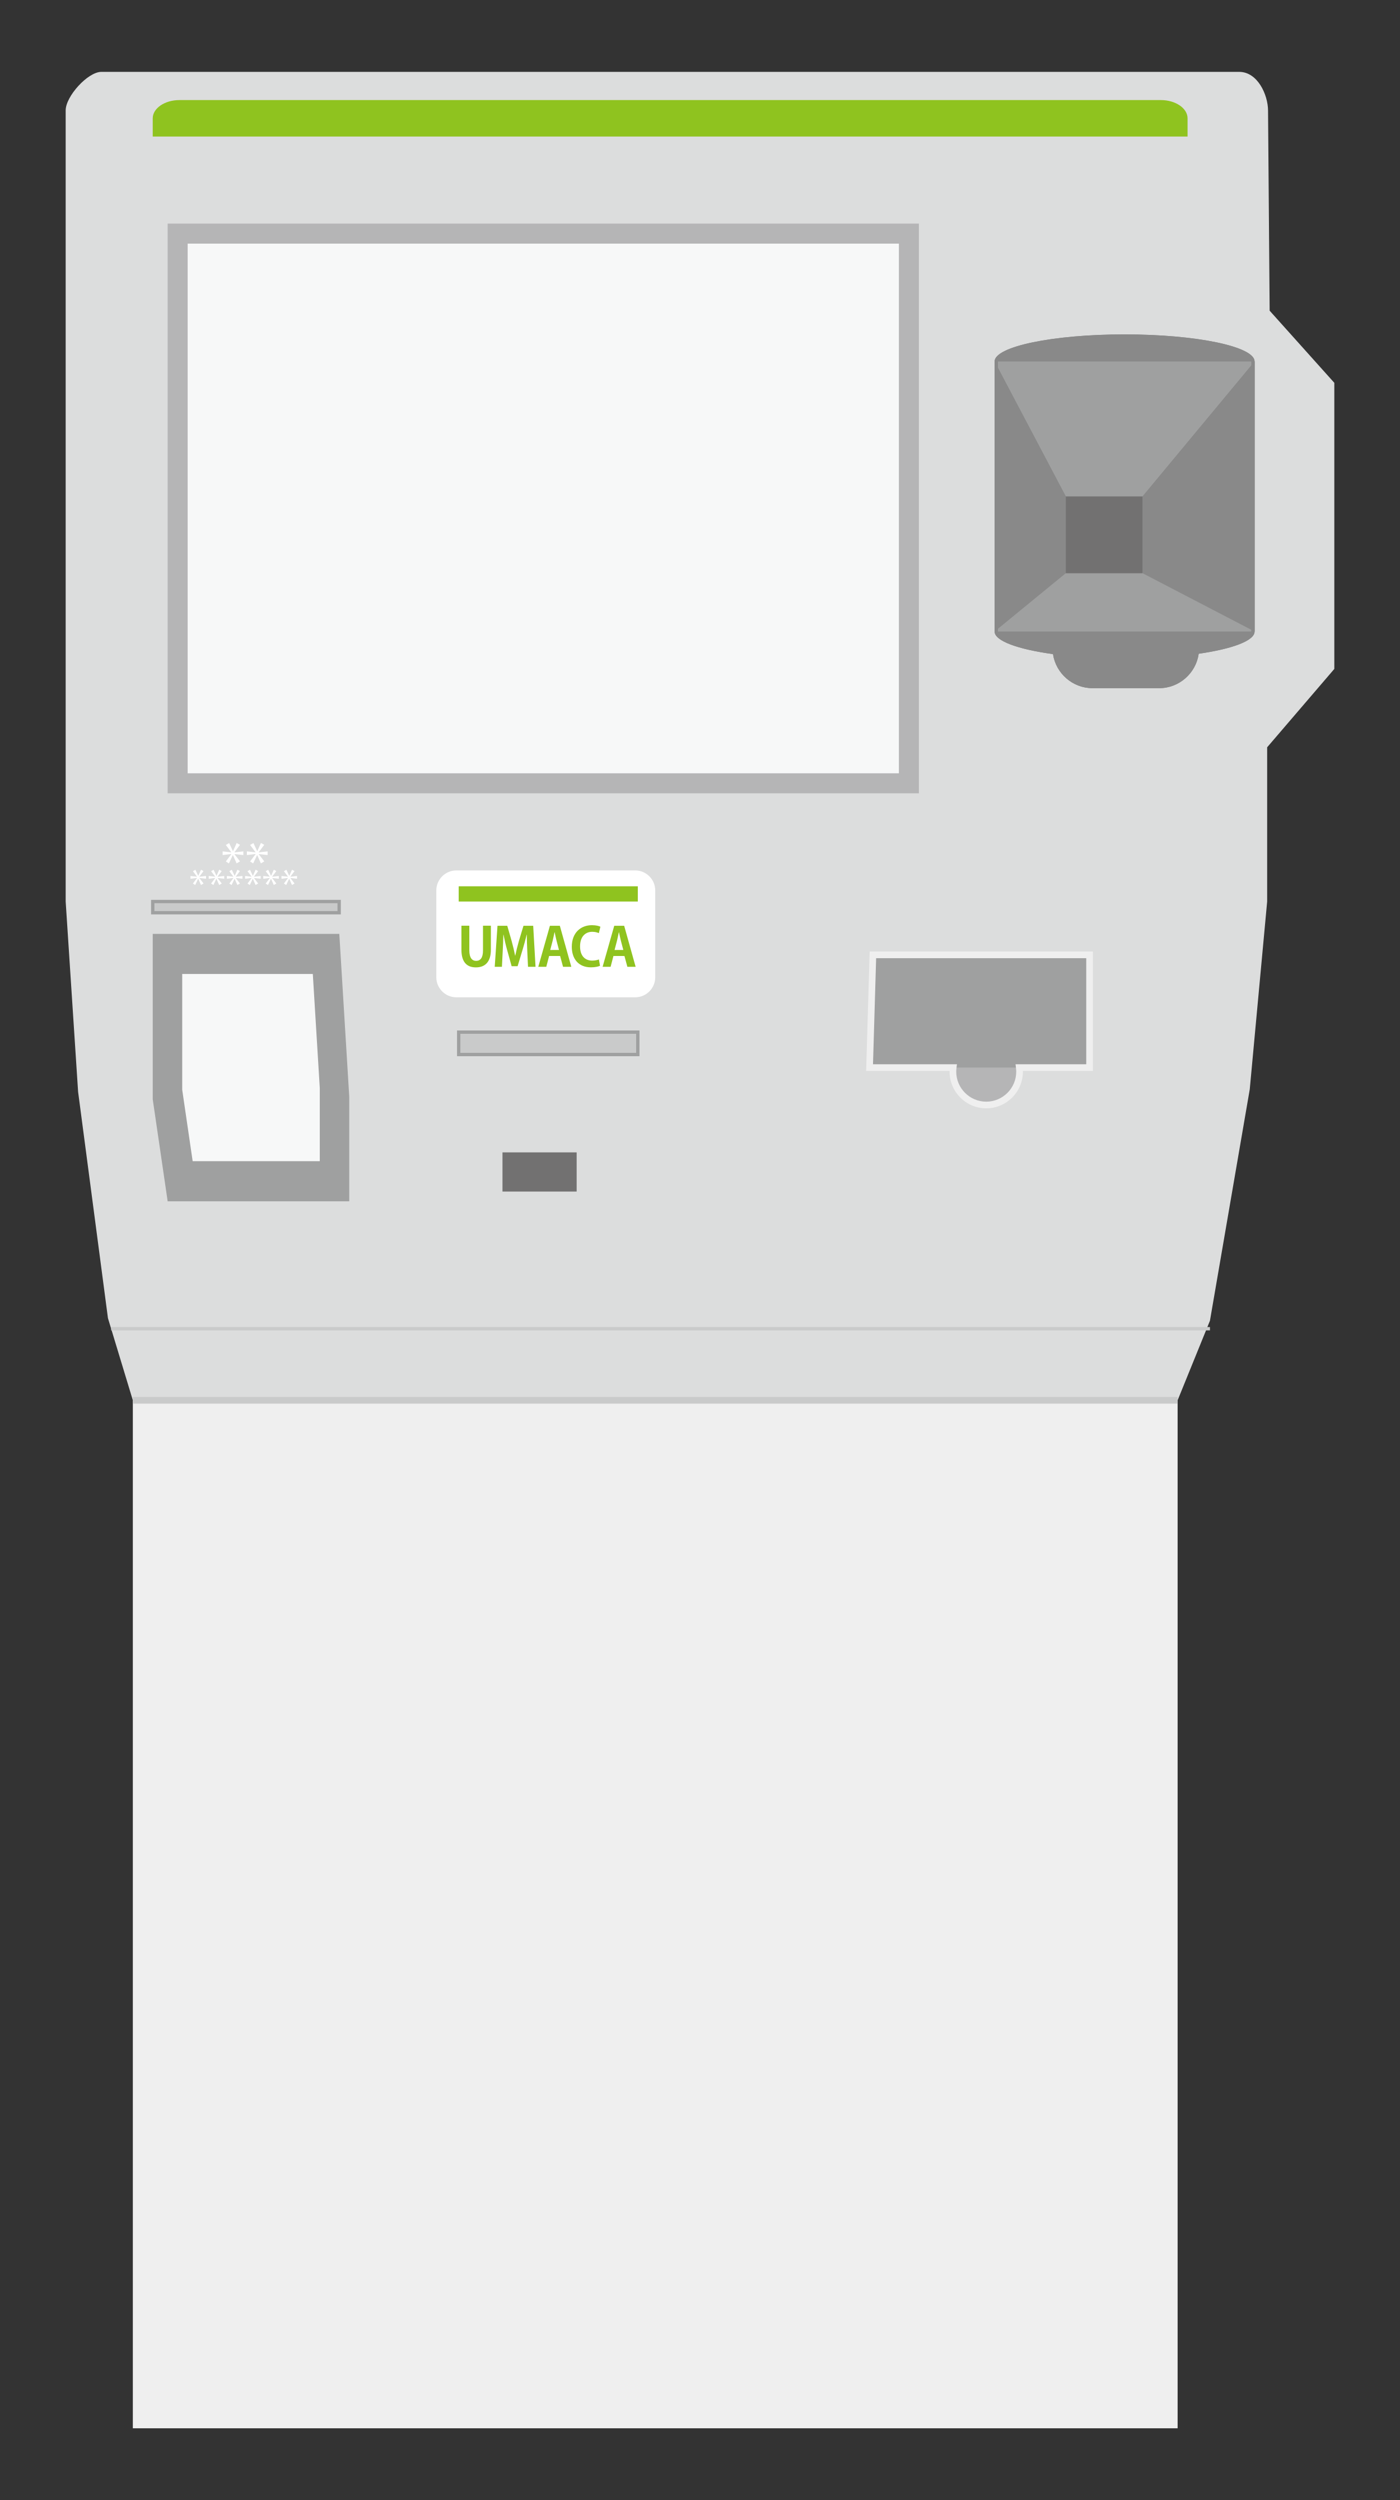
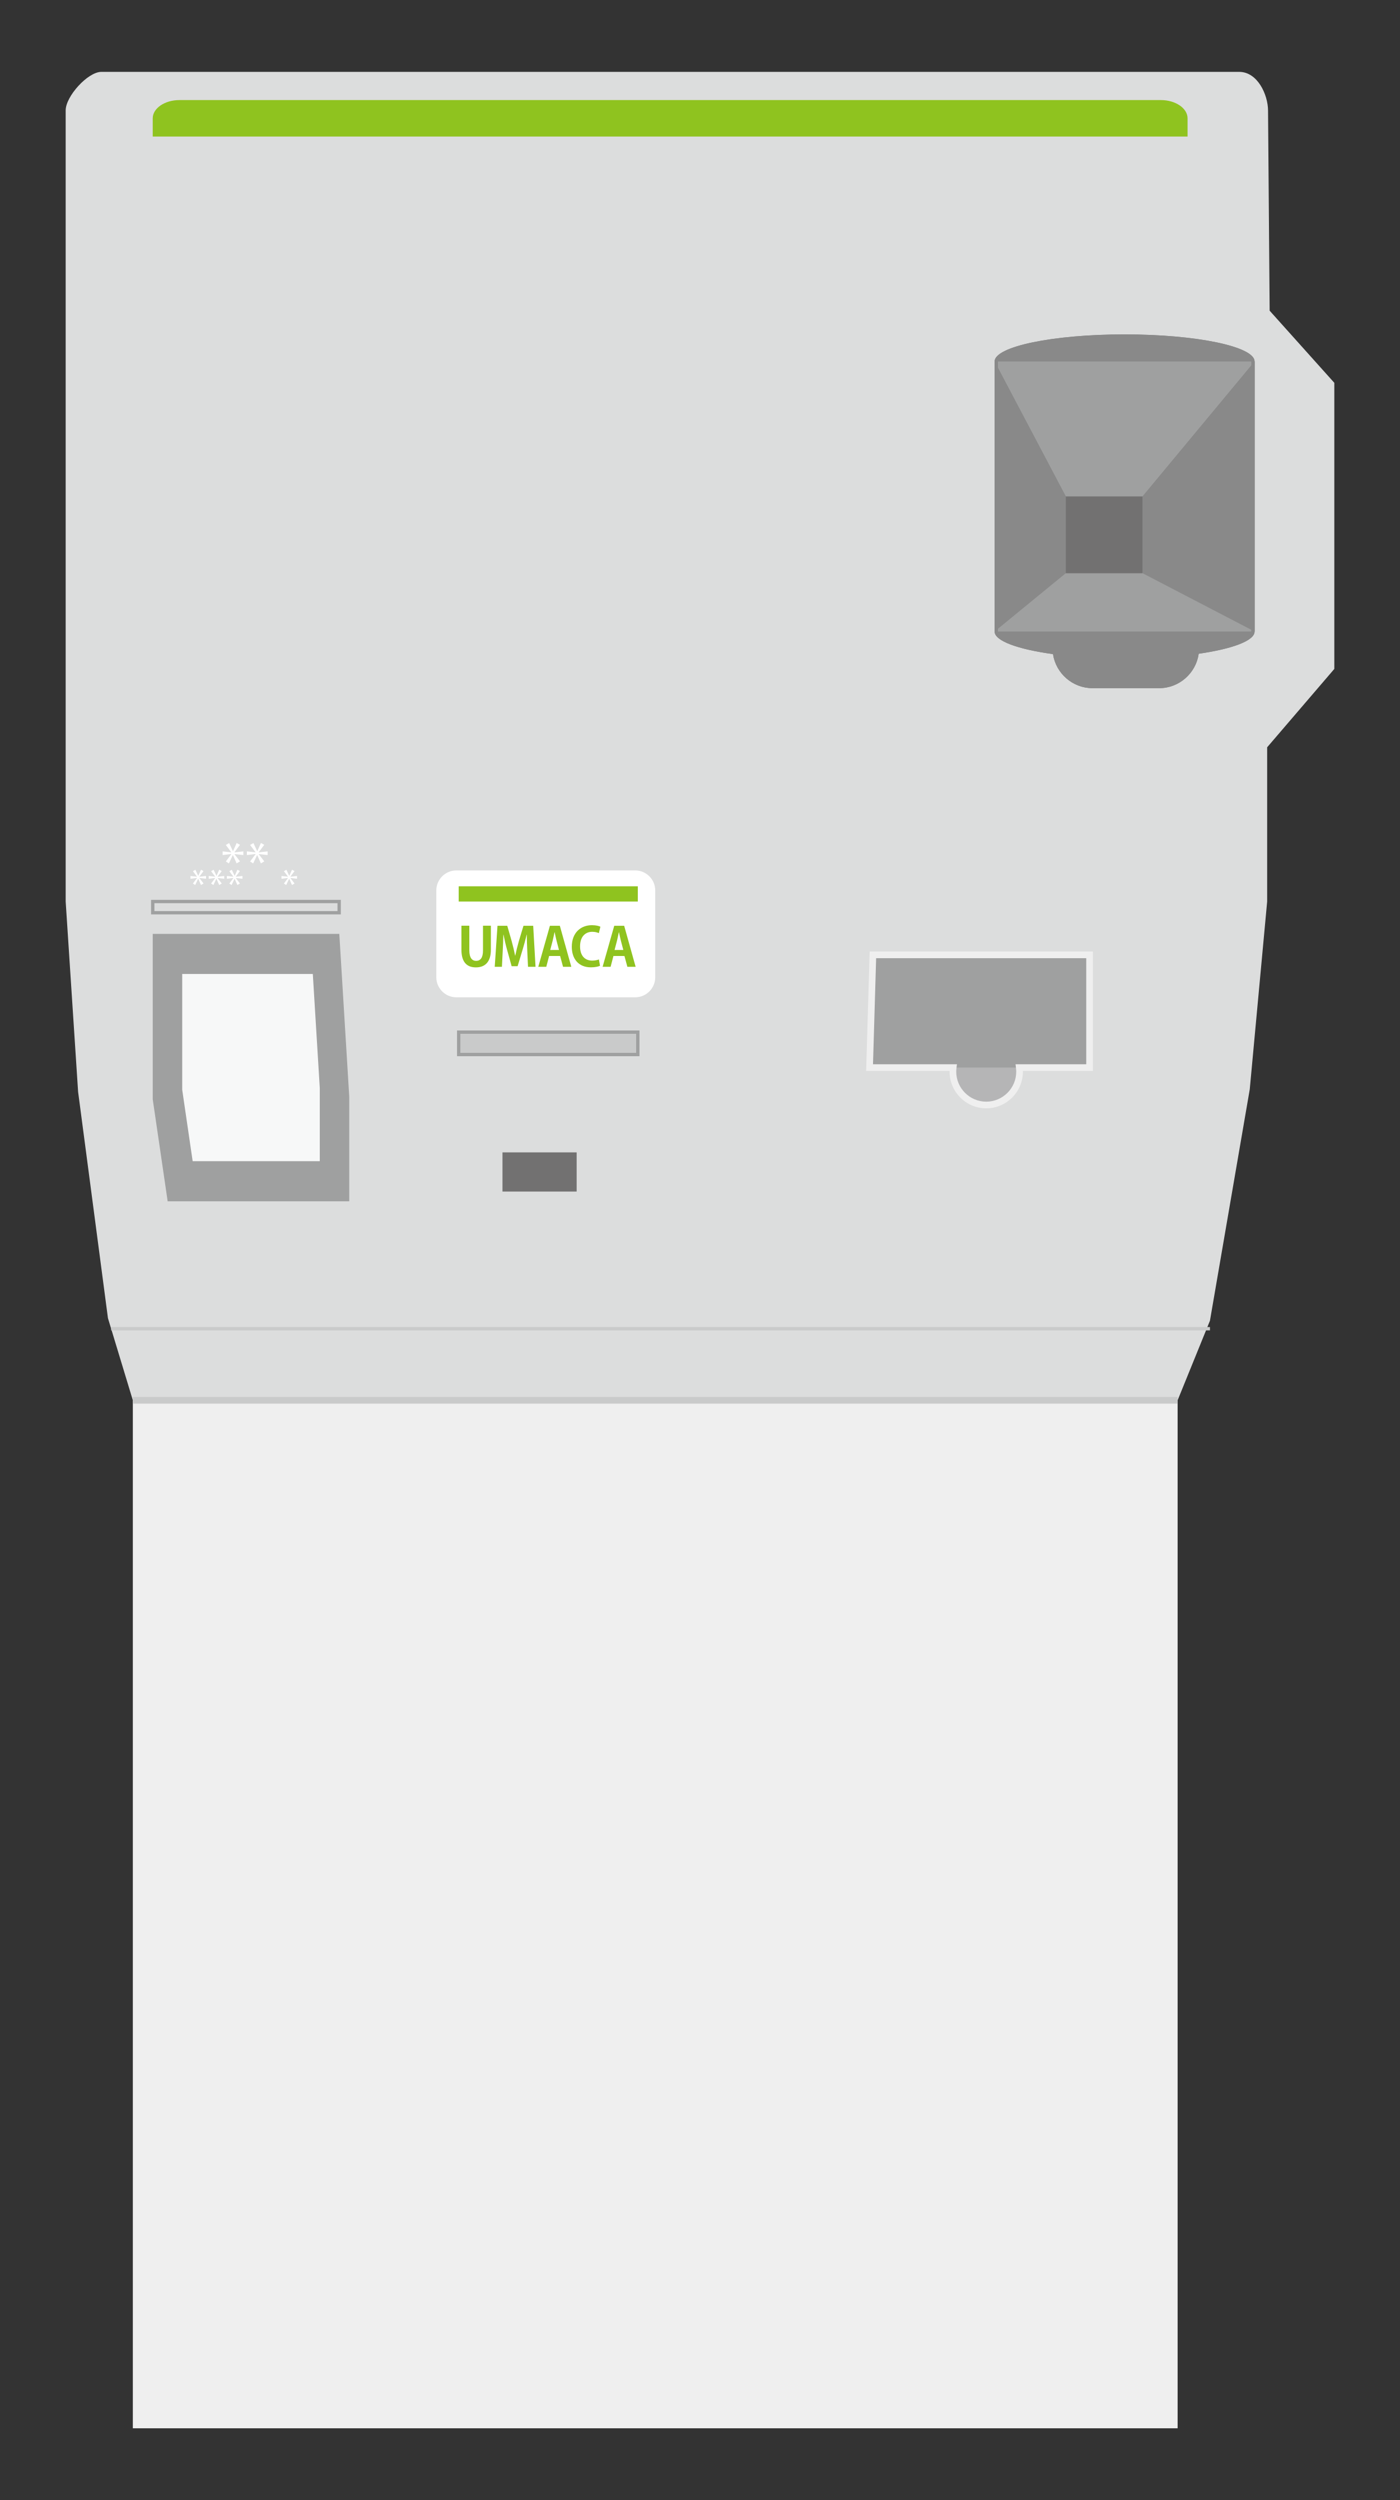
<svg xmlns="http://www.w3.org/2000/svg" version="1.1" id="レイヤー_7" x="0px" y="0px" width="420px" height="750px" viewBox="0 0 420 750" enable-background="new 0 0 420 750" xml:space="preserve">
  <rect x="0" y="0" width="420" height="750" fill="#333333" stroke="none" />
  <g>
    <path fill="#DCDDDD" d="M19.701,33.107c0,0.001,0,237.333,0,237.333l3.731,57.089l8.955,67.911l7.463,24.626h313.433l9.702-23.88   l11.94-69.403l5.224-56.343v-46.269l20.149-23.507v-85.821l-19.403-21.642c0,0-0.48-59.901-0.482-60.096   c-0.045-4.728-3.141-11.546-8.667-11.546c-60.367,0-340.257,0-341.331,0C26.324,21.561,19.701,28.915,19.701,33.107z" />
    <rect x="39.851" y="420.066" fill="#EFEFEF" width="313.433" height="308.374" />
    <g>
-       <rect x="53.299" y="70.081" fill="#F7F8F8" width="219.373" height="164.896" />
-       <path fill="#B5B5B6" d="M269.672,73.081v158.896H56.299V73.081H269.672 M275.672,67.081H50.299v170.896h225.373V67.081    L275.672,67.081z" />
-     </g>
+       </g>
    <rect x="33.342" y="398.089" fill="#C9CACA" width="329.644" height="1" />
    <path fill="#FFFFFF" d="M196.566,293.172c0,3.3-2.7,6-6,6h-53.671c-3.3,0-6-2.7-6-6v-26.06c0-3.3,2.7-6,6-6h53.671c3.3,0,6,2.7,6,6   V293.172z" />
    <g>
      <rect x="137.611" y="309.62" fill="#C9CACA" width="53.731" height="6.716" />
      <path fill="#9FA0A0" d="M191.843,316.836h-54.731v-7.716h54.731V316.836z M138.111,315.836h52.731v-5.716h-52.731V315.836z" />
    </g>
    <polygon fill="#9FA0A0" points="45.82,280.142 45.82,329.769 50.299,360.366 104.776,360.366 104.776,329.022 101.791,280.142  " />
    <g>
-       <rect x="45.82" y="270.44" fill="#C9CACA" width="55.926" height="3.358" />
      <path fill="#9FA0A0" d="M102.246,274.299H45.32v-4.358h56.926V274.299z M46.32,273.299h54.926v-2.358H46.32V273.299z" />
    </g>
    <g>
      <path fill="#FFFFFF" d="M60.308,260.897l0.744,0.408l-1.248,1.679v0.024l2.003-0.229v0.828l-1.99-0.228v0.035l1.247,1.619    l-0.768,0.444l-0.827-1.859h-0.024l-0.888,1.871l-0.684-0.443l1.235-1.644v-0.036l-1.955,0.24v-0.828l1.932,0.217l0.012-0.024    l-1.224-1.631l0.744-0.432l0.852,1.822h0.023L60.308,260.897z" />
      <path fill="#FFFFFF" d="M65.768,260.897l0.744,0.408l-1.248,1.679v0.024l2.003-0.229v0.828l-1.99-0.228v0.035l1.247,1.619    l-0.768,0.444l-0.827-1.859h-0.024l-0.888,1.871l-0.684-0.443l1.235-1.644v-0.036l-1.955,0.24v-0.828l1.932,0.217l0.012-0.024    l-1.224-1.631l0.744-0.432l0.852,1.822h0.023L65.768,260.897z" />
      <path fill="#FFFFFF" d="M71.228,260.897l0.744,0.408l-1.248,1.679v0.024l2.003-0.229v0.828l-1.99-0.228v0.035l1.247,1.619    l-0.768,0.444l-0.827-1.859h-0.024l-0.888,1.871l-0.684-0.443l1.235-1.644v-0.036l-1.955,0.24v-0.828l1.932,0.217l0.012-0.024    l-1.224-1.631l0.744-0.432l0.852,1.822h0.023L71.228,260.897z" />
-       <path fill="#FFFFFF" d="M76.688,260.897l0.744,0.408l-1.248,1.679v0.024l2.003-0.229v0.828l-1.99-0.228v0.035l1.247,1.619    l-0.768,0.444l-0.827-1.859h-0.024l-0.888,1.871l-0.684-0.443l1.235-1.644v-0.036l-1.955,0.24v-0.828l1.932,0.217l0.012-0.024    l-1.224-1.631l0.744-0.432l0.852,1.822h0.023L76.688,260.897z" />
-       <path fill="#FFFFFF" d="M82.147,260.897l0.744,0.408l-1.248,1.679v0.024l2.003-0.229v0.828l-1.99-0.228v0.035l1.247,1.619    l-0.768,0.444l-0.827-1.859h-0.024l-0.888,1.871l-0.684-0.443l1.235-1.644v-0.036l-1.955,0.24v-0.828l1.932,0.217l0.012-0.024    l-1.224-1.631l0.744-0.432l0.852,1.822h0.023L82.147,260.897z" />
      <path fill="#FFFFFF" d="M87.607,260.897l0.744,0.408l-1.248,1.679v0.024l2.003-0.229v0.828l-1.99-0.228v0.035l1.247,1.619    l-0.768,0.444l-0.827-1.859h-0.024l-0.888,1.871l-0.684-0.443l1.235-1.644v-0.036l-1.955,0.24v-0.828l1.932,0.217l0.012-0.024    l-1.224-1.631l0.744-0.432l0.852,1.822h0.023L87.607,260.897z" />
    </g>
    <g>
      <path fill="#FFFFFF" d="M71,252.884l0.992,0.544l-1.665,2.241v0.031l2.674-0.304v1.104l-2.657-0.304v0.048l1.664,2.16    l-1.024,0.593l-1.104-2.481h-0.031l-1.185,2.497l-0.913-0.592l1.649-2.193v-0.048l-2.609,0.32v-1.104l2.577,0.288l0.016-0.032    l-1.633-2.177l0.993-0.576l1.136,2.433h0.032L71,252.884z" />
      <path fill="#FFFFFF" d="M78.279,252.884l0.992,0.544l-1.664,2.241v0.031l2.673-0.304v1.104l-2.657-0.304v0.048l1.665,2.16    l-1.024,0.593l-1.104-2.481h-0.032l-1.185,2.497l-0.912-0.592l1.648-2.193v-0.048l-2.608,0.32v-1.104l2.576,0.288l0.017-0.032    l-1.633-2.177l0.992-0.576l1.137,2.433h0.032L78.279,252.884z" />
    </g>
    <rect x="150.746" y="345.69" fill="#727171" width="22.25" height="11.75" />
    <circle fill="#B5B5B6" cx="295.871" cy="321.478" r="10" />
    <polyline fill="#9FA0A0" points="261.871,286.44 260.871,320.254 326.871,320.254 326.871,286.44 260.871,286.44  " />
    <path fill="#898989" d="M337.378,100.315c-21.538,0-39,3.638-39,8.125v81c0,2.833,6.964,5.326,17.517,6.78   c0.868,5.762,5.858,10.22,11.852,10.22h20c6.03,0,11.046-4.513,11.868-10.327c10.129-1.467,16.764-3.908,16.764-6.673v-81   C376.378,103.953,358.917,100.315,337.378,100.315z" />
    <path fill="#8FC31F" d="M348.269,30.021H53.82c-4.399,0-8,2.461-8,5.47v5.47h8h294.448h8v-5.47   C356.269,32.482,352.669,30.021,348.269,30.021z" />
    <polygon fill="#F7F8F8" points="54.664,292.175 54.664,326.914 57.799,348.333 95.933,348.333 95.933,326.392 93.843,292.175  " />
    <path fill="#EFEFEF" d="M295.871,332.478c-6.065,0-11-4.935-11-11c0-0.074,0.001-0.148,0.003-0.224h-25.033l1.06-35.813h66.971   v35.813h-21.003c0.002,0.076,0.003,0.15,0.003,0.224C306.871,327.543,301.937,332.478,295.871,332.478z M261.901,319.254h25.181   l-0.136,1.121c-0.052,0.419-0.075,0.77-0.075,1.103c0,4.962,4.037,9,9,9s9-4.038,9-9c0-0.333-0.023-0.684-0.075-1.103l-0.136-1.121   h21.211V287.44h-63.029L261.901,319.254z" />
    <polygon fill="#9FA0A0" points="342.746,148.94 376.378,108.44 298.378,108.44 319.746,148.94  " />
    <polygon fill="#898989" points="342.746,148.94 342.746,171.94 376.378,189.44 376.378,108.44  " />
    <polygon fill="#898989" points="319.746,148.94 298.378,108.44 298.378,189.44 319.746,171.94  " />
    <polygon fill="#9FA0A0" points="319.746,171.94 298.378,189.44 376.378,189.44 342.746,171.94  " />
    <rect x="319.746" y="148.94" fill="#727171" width="23" height="23" />
    <path fill="#898989" d="M337.378,101.315c10.351,0,20.072,0.838,27.373,2.359c8.389,1.748,10.627,3.818,10.627,4.766v81   c0,1.169-3.324,3.861-15.907,5.684l-0.741,0.107l-0.105,0.742c-0.764,5.397-5.439,9.467-10.878,9.467h-20   c-5.388,0-10.058-4.028-10.862-9.369l-0.112-0.74l-0.74-0.102c-13.173-1.815-16.653-4.581-16.653-5.79v-81   c0-0.948,2.238-3.019,10.627-4.766C317.307,102.153,327.027,101.315,337.378,101.315 M337.378,100.315c-21.538,0-39,3.638-39,8.125   v81c0,2.833,6.964,5.326,17.517,6.78c0.868,5.762,5.858,10.22,11.852,10.22h20c6.03,0,11.046-4.513,11.868-10.327   c10.129-1.467,16.764-3.908,16.764-6.673v-81C376.378,103.953,358.917,100.315,337.378,100.315L337.378,100.315z" />
    <rect x="39.851" y="419.066" fill="#C9CACA" width="313.433" height="2" />
    <rect x="137.611" y="265.87" fill="#8FC31F" width="53.731" height="4.57" />
    <g>
      <path fill="#8FC31F" d="M147.265,284.914c0,3.602-1.712,5.282-4.497,5.282c-2.77,0-4.338-1.648-4.338-5.266v-7.235h2.369v7.443    c0,2.161,0.815,3.105,2.032,3.105c1.28,0,2.065-0.913,2.065-3.105v-7.443h2.368V284.914z" />
      <path fill="#8FC31F" d="M160.662,290.021h-2.257l-0.225-4.786c-0.063-1.633-0.144-3.297-0.128-4.85h-0.048    c-0.353,1.473-0.801,3.105-1.217,4.481l-1.505,4.979h-1.792l-1.361-4.898c-0.399-1.393-0.784-3.057-1.072-4.562h-0.048    c-0.032,1.553-0.112,3.377-0.192,4.897l-0.239,4.738h-2.161l0.832-12.309h2.93l1.328,4.625c0.4,1.489,0.752,2.93,1.024,4.338    h0.048c0.288-1.376,0.656-2.865,1.072-4.338l1.393-4.625h2.913L160.662,290.021z" />
      <path fill="#8FC31F" d="M171.393,290.021h-2.48l-0.881-3.249h-3.297l-0.849,3.249h-2.4l3.489-12.309h2.977L171.393,290.021z     M167.695,284.979l-0.736-2.801c-0.191-0.769-0.4-1.761-0.56-2.514h-0.049c-0.159,0.769-0.368,1.777-0.544,2.497l-0.736,2.817    H167.695z" />
      <path fill="#8FC31F" d="M180.007,289.717c-0.464,0.224-1.457,0.464-2.722,0.464c-3.697,0-5.746-2.513-5.746-6.162    c0-4.307,2.77-6.483,6.034-6.483c1.329,0,2.193,0.272,2.546,0.465l-0.465,1.921c-0.479-0.209-1.12-0.4-1.969-0.4    c-2.032,0-3.665,1.393-3.665,4.369c0,2.785,1.425,4.274,3.649,4.274c0.736,0,1.521-0.145,2.001-0.353L180.007,289.717z" />
      <path fill="#8FC31F" d="M190.692,290.021h-2.481l-0.88-3.249h-3.298l-0.848,3.249h-2.401l3.489-12.309h2.978L190.692,290.021z     M186.995,284.979l-0.736-2.801c-0.192-0.769-0.4-1.761-0.561-2.514h-0.048c-0.16,0.769-0.368,1.777-0.544,2.497l-0.736,2.817    H186.995z" />
    </g>
  </g>
</svg>